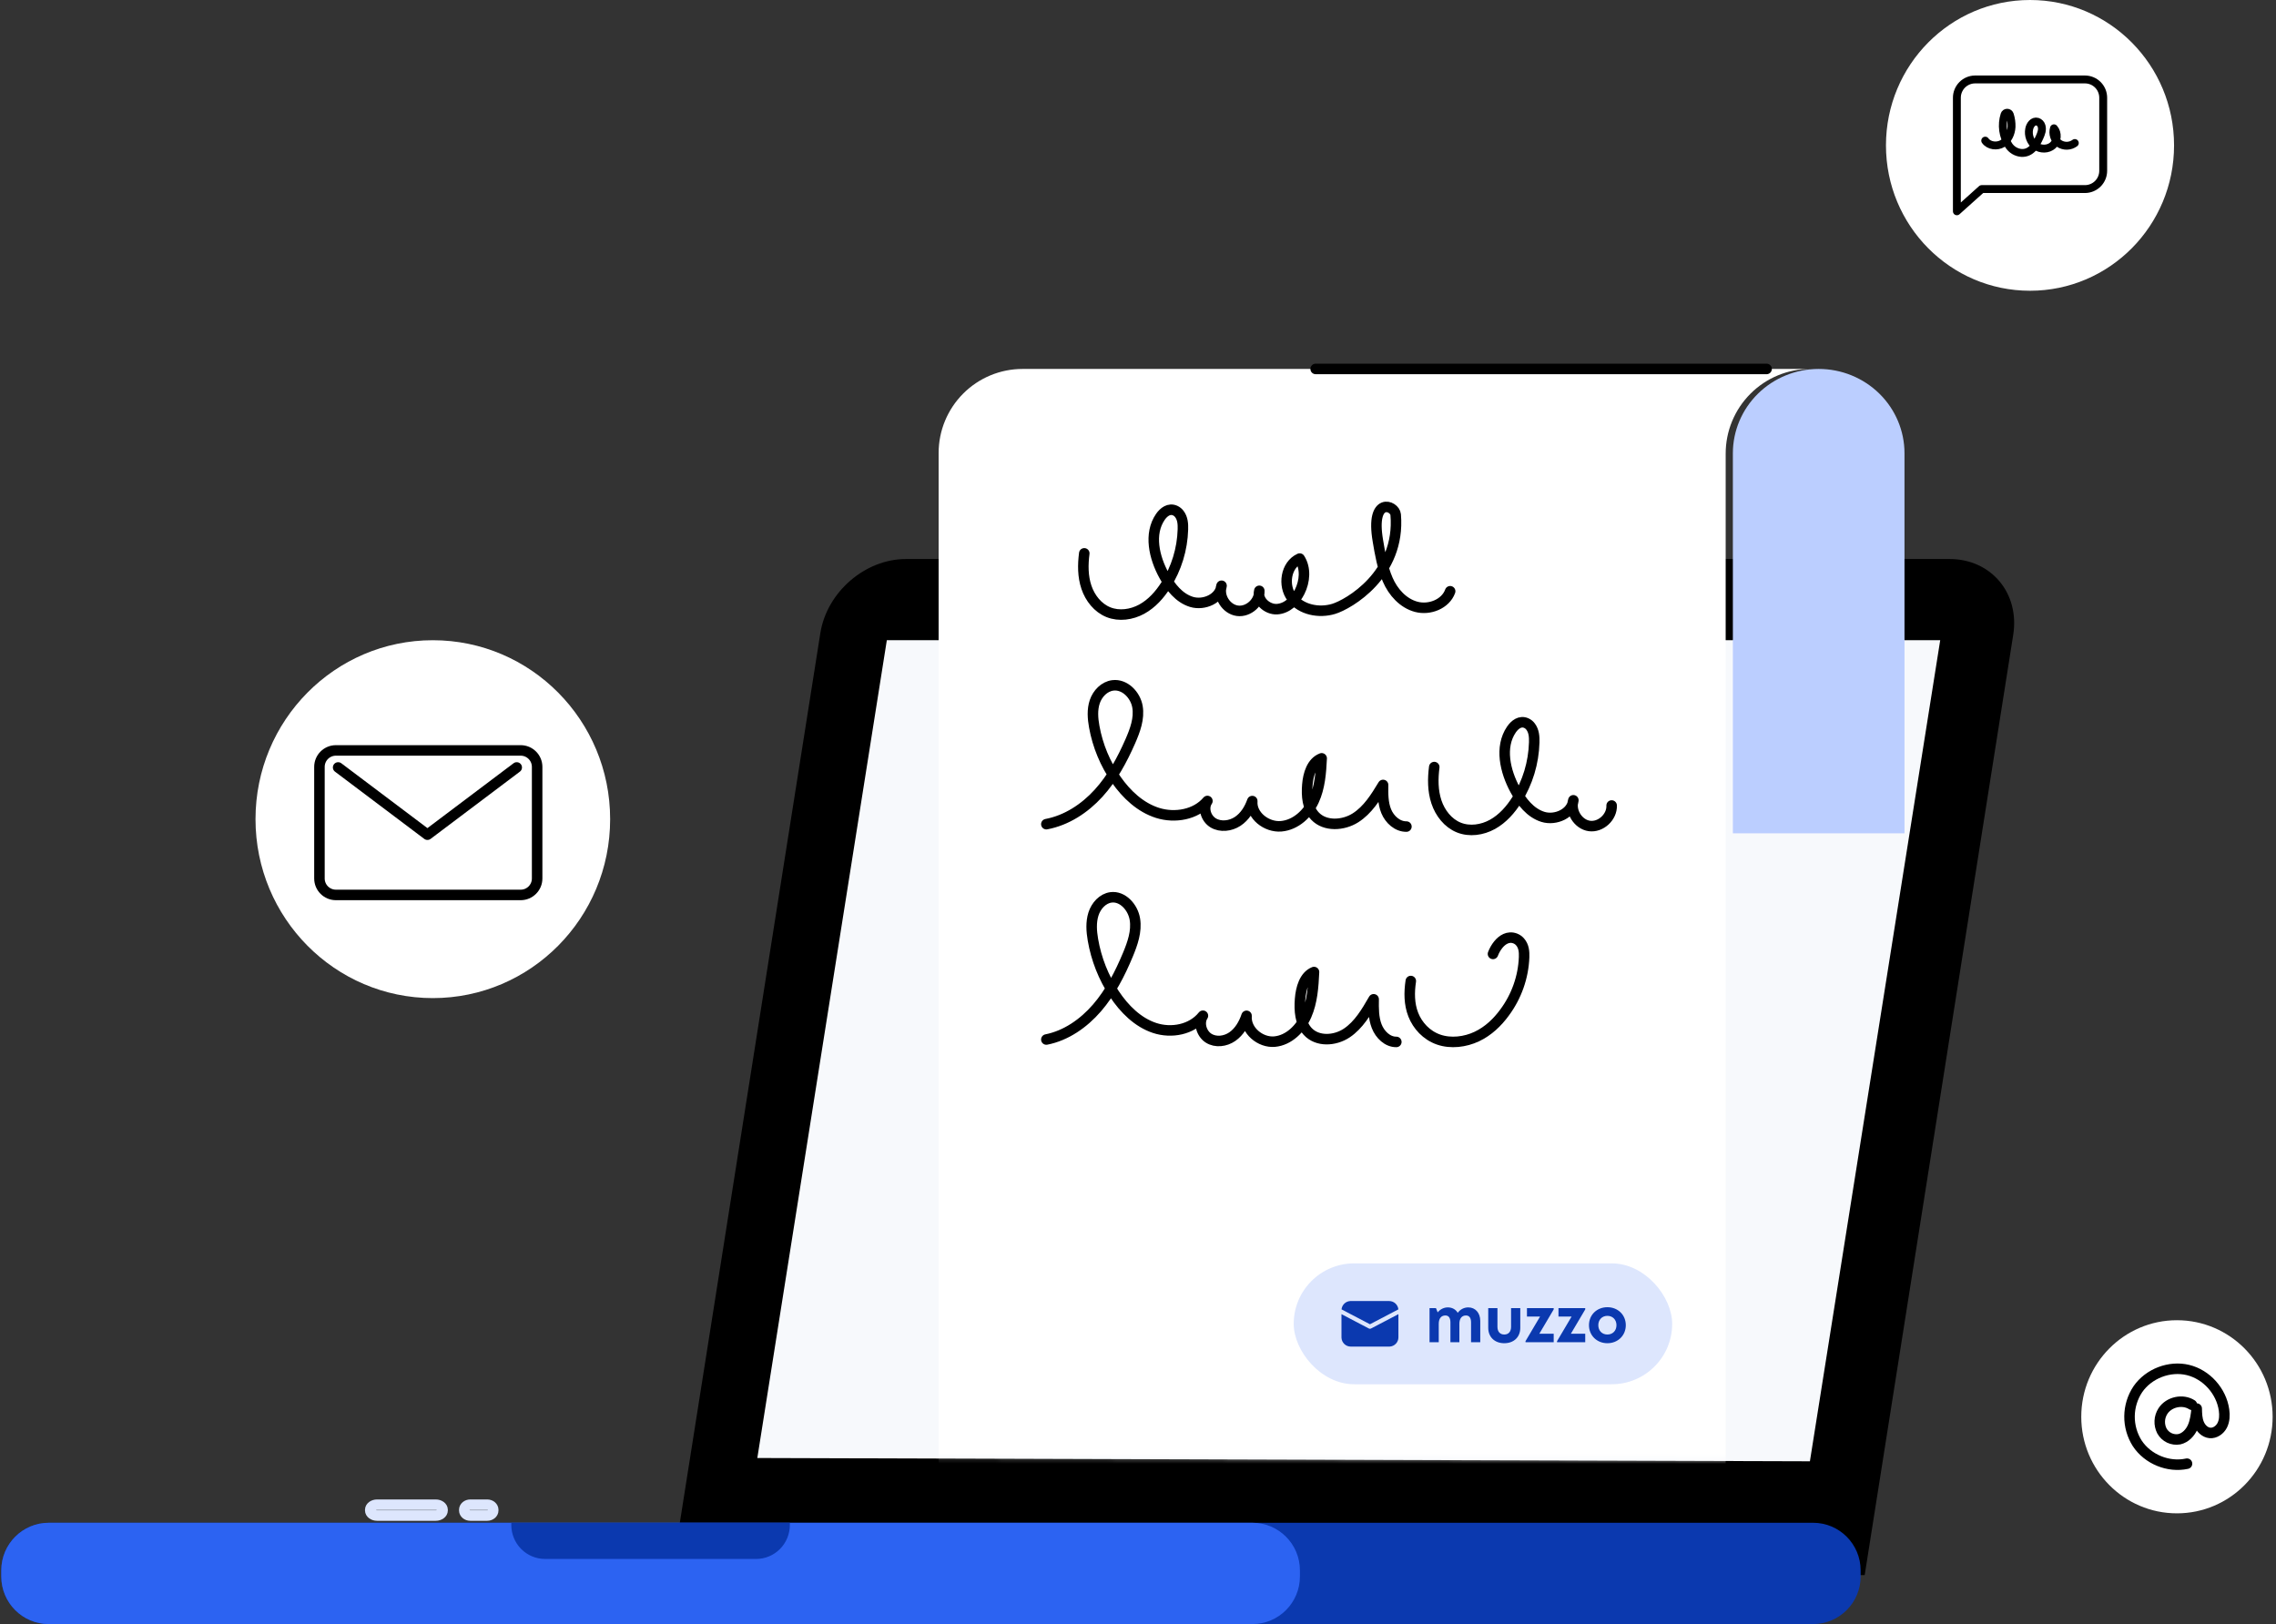
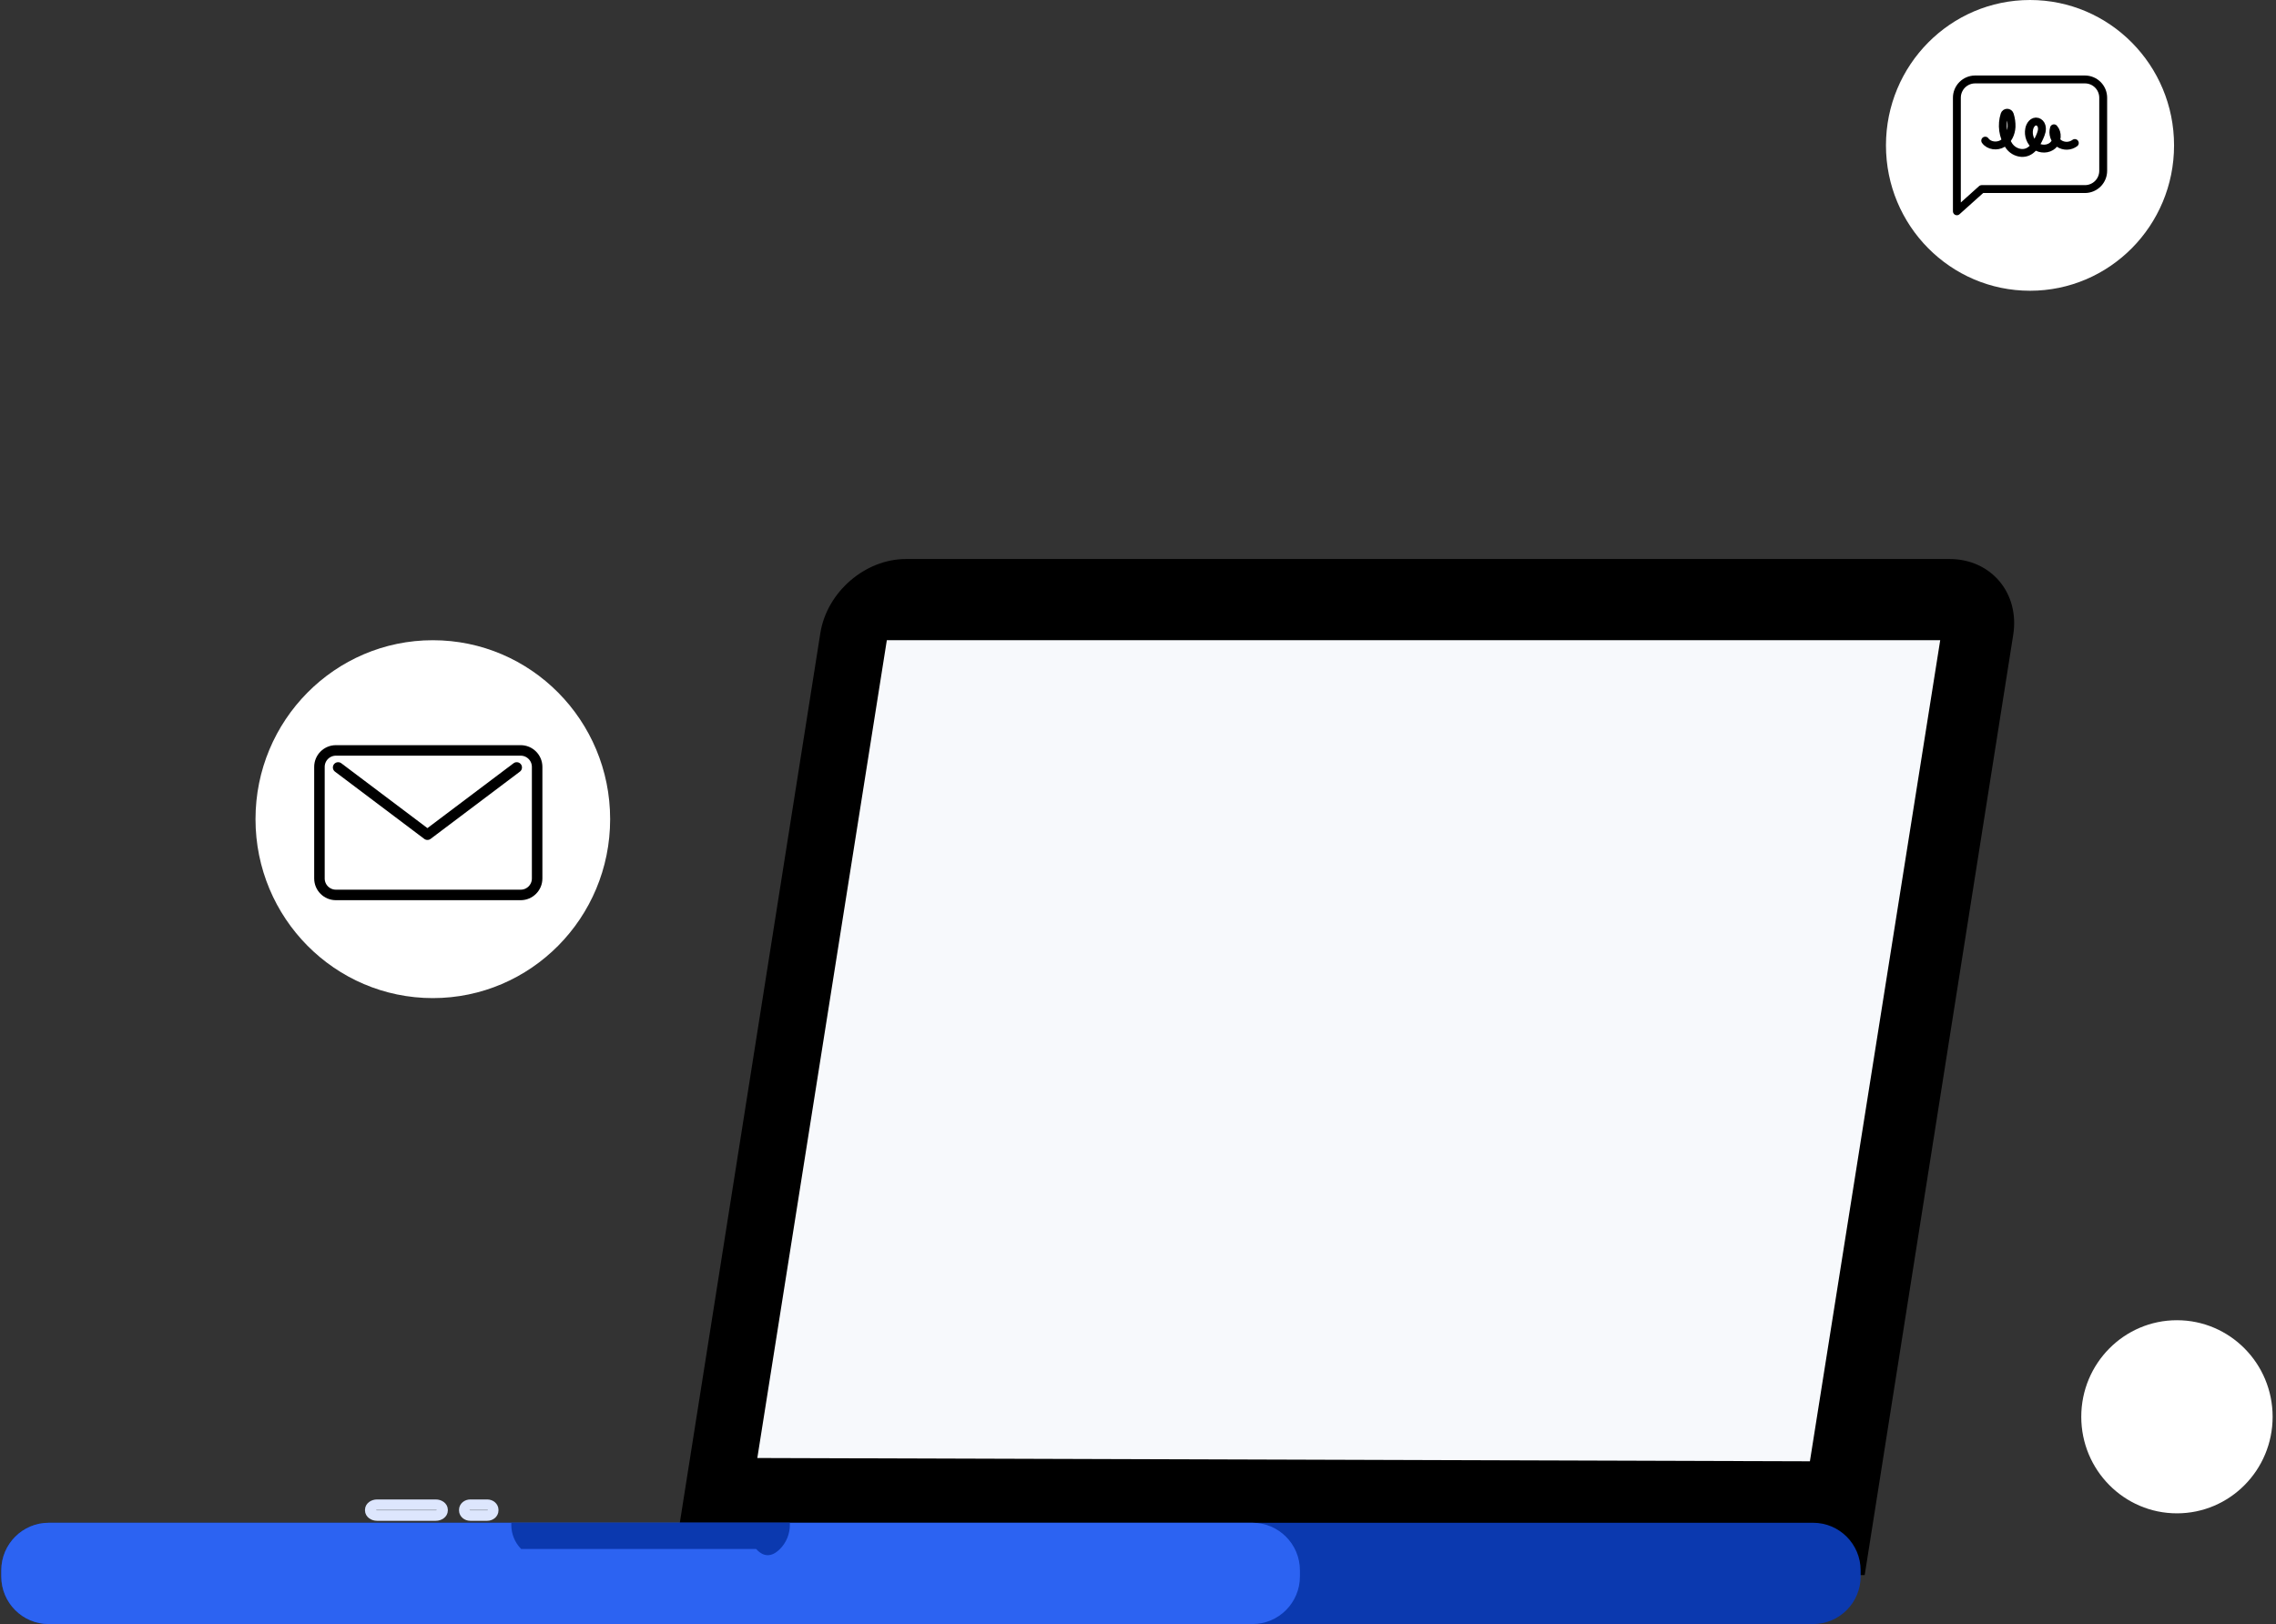
<svg xmlns="http://www.w3.org/2000/svg" width="433" height="309" viewBox="0 0 433 309" fill="none">
  <rect x="0" y="0" width="433" height="309" fill="#333333" stroke="none" />
  <path d="M82.344 189.902C100.975 189.902 116.078 174.66 116.078 155.857C116.078 137.053 100.975 121.811 82.344 121.811C63.713 121.811 48.609 137.053 48.609 155.857C48.609 174.66 63.713 189.902 82.344 189.902Z" fill="white" />
  <path d="M99.056 142.778H63.906C62.176 142.778 60.773 144.18 60.773 145.91V167.142C60.773 168.872 62.176 170.274 63.906 170.274H99.056C100.786 170.274 102.188 168.872 102.188 167.142V145.91C102.188 144.18 100.786 142.778 99.056 142.778Z" stroke="black" stroke-width="2" stroke-linecap="round" stroke-linejoin="round" />
  <path d="M98.305 146.017L81.317 158.812L64.328 146.017" stroke="black" stroke-width="2" stroke-linecap="round" stroke-linejoin="round" />
  <path d="M414.156 287.933C424.209 287.933 432.358 279.708 432.358 269.562C432.358 259.416 424.209 251.191 414.156 251.191C404.103 251.191 395.953 259.416 395.953 269.562C395.953 279.708 404.103 287.933 414.156 287.933Z" fill="white" />
-   <path d="M417.002 267.28C415.243 266.142 412.616 266.72 411.48 268.492C411.123 269.049 410.918 269.69 410.886 270.35C410.854 271.011 410.995 271.669 411.296 272.257C411.615 272.832 412.104 273.293 412.697 273.576C413.29 273.858 413.957 273.949 414.604 273.835C415.769 273.572 416.676 272.607 417.162 271.508C417.648 270.409 417.785 269.192 417.914 267.998C417.935 268.966 417.961 269.959 418.324 270.856C418.687 271.753 419.46 272.547 420.428 272.636C421.395 272.725 422.329 272.055 422.773 271.179C423.217 270.304 423.249 269.268 423.115 268.287C422.615 264.677 419.768 261.512 416.255 260.662C412.742 259.813 408.782 261.33 406.716 264.32C405.703 265.842 405.153 267.625 405.133 269.454C405.114 271.283 405.625 273.078 406.605 274.621C408.609 277.655 412.532 279.259 416.071 278.486" stroke="black" stroke-width="2" stroke-linecap="round" stroke-linejoin="round" />
  <path d="M386.202 55.319C401.337 55.319 413.606 42.936 413.606 27.66C413.606 12.384 401.337 0 386.202 0C371.066 0 358.797 12.384 358.797 27.66C358.797 42.936 371.066 55.319 386.202 55.319Z" fill="white" />
  <path d="M372.289 40.203L377.006 35.973H396.668C397.59 35.968 398.471 35.598 399.119 34.944C399.768 34.289 400.13 33.404 400.126 32.483V18.606C400.13 17.685 399.768 16.8 399.119 16.146C398.471 15.491 397.59 15.121 396.668 15.117H375.746C374.825 15.121 373.944 15.491 373.295 16.146C372.647 16.8 372.285 17.685 372.289 18.606V40.203Z" stroke="black" stroke-width="1.5" stroke-linecap="round" stroke-linejoin="round" />
  <path d="M377.68 26.756C378.392 27.766 379.952 27.937 380.993 27.299C382.033 26.66 382.622 25.392 382.687 24.152C382.714 23.362 382.604 22.573 382.362 21.821C382.329 21.713 382.262 21.618 382.171 21.55C382.08 21.483 381.97 21.447 381.857 21.447C381.743 21.447 381.633 21.483 381.542 21.55C381.451 21.618 381.384 21.713 381.351 21.821C381.044 22.794 380.957 23.822 381.096 24.832C381.236 25.843 381.598 26.809 382.157 27.662C382.421 28.069 382.775 28.409 383.192 28.658C383.608 28.906 384.075 29.056 384.559 29.096C386.42 29.208 387.372 27.564 388.039 26.066C388.331 25.404 388.617 24.695 388.392 23.963C388.34 23.776 388.242 23.604 388.108 23.464C387.973 23.324 387.806 23.22 387.622 23.16C386.799 22.925 386.187 23.773 386.044 24.556C385.928 25.149 385.979 25.762 386.19 26.328C386.401 26.893 386.763 27.39 387.238 27.763C388.205 28.47 389.662 28.458 390.549 27.652C391.435 26.846 391.559 25.293 390.756 24.41C390.602 24.93 390.612 25.485 390.785 26C390.957 26.514 391.284 26.963 391.72 27.286C392.167 27.588 392.696 27.743 393.235 27.73C393.773 27.716 394.294 27.536 394.726 27.213" stroke="black" stroke-width="1.5" stroke-linecap="round" stroke-linejoin="round" />
  <path d="M353.896 298.677H128.931L157.054 120.62C158.209 113.297 165.07 107.359 172.364 107.359H370.888C378.193 107.359 383.177 113.297 382.021 120.62L353.896 298.677Z" fill="black" stroke="black" stroke-width="2" stroke-miterlimit="10" />
  <path d="M344.328 278.031L144.077 277.406L168.716 121.811H369.117L344.328 278.031Z" fill="#F7F9FC" />
  <path d="M9.28 289.73H344.94C349.931 289.73 353.977 293.787 353.977 298.79V299.94C353.977 304.944 349.931 309 344.94 309H9.28C4.29 309 0.244 304.944 0.244 299.94V298.79C0.244 293.787 4.29 289.73 9.28 289.73Z" fill="#0B39AF" />
  <path d="M9.276 289.73H238.271C243.26 289.73 247.305 293.787 247.305 298.79V299.94C247.305 304.944 243.26 309 238.271 309H9.276C4.287 309 0.242 304.944 0.242 299.94V298.79C0.242 293.787 4.287 289.73 9.276 289.73Z" fill="#2C63F2" />
-   <path d="M150.266 289.73H97.275V290.146C97.275 291.861 97.95 293.506 99.152 294.718C100.354 295.931 101.985 296.612 103.685 296.612H143.855C145.555 296.612 147.186 295.931 148.388 294.718C149.59 293.506 150.266 291.861 150.266 290.146V289.736V289.73Z" fill="#0B39AF" />
+   <path d="M150.266 289.73H97.275V290.146C97.275 291.861 97.95 293.506 99.152 294.718H143.855C145.555 296.612 147.186 295.931 148.388 294.718C149.59 293.506 150.266 291.861 150.266 290.146V289.736V289.73Z" fill="#0B39AF" />
  <path d="M82.896 286.29H71.743C71.022 286.29 70.438 286.724 70.438 287.259V287.384C70.438 287.92 71.022 288.354 71.743 288.354H82.896C83.617 288.354 84.201 287.92 84.201 287.384V287.259C84.201 286.724 83.617 286.29 82.896 286.29Z" stroke="#DDE6FD" stroke-width="2" stroke-miterlimit="10" />
  <path d="M92.69 286.29H89.472C88.84 286.29 88.328 286.724 88.328 287.259V287.384C88.328 287.92 88.84 288.354 89.472 288.354H92.69C93.322 288.354 93.834 287.92 93.834 287.384V287.259C93.834 286.724 93.322 286.29 92.69 286.29Z" stroke="#DDE6FD" stroke-width="2" stroke-miterlimit="10" />
  <mask id="mask0_845_3323" style="mask-type:alpha" maskUnits="userSpaceOnUse" x="74" y="54" width="324" height="224">
-     <path d="M361.796 277.701L74.706 276.807L110.03 54.172H397.336L361.796 277.701Z" fill="white" />
-   </mask>
+     </mask>
  <g mask="url(#mask0_845_3323)">
    <path d="M345.998 70.196C350.327 70.196 354.48 71.886 357.542 74.895C360.603 77.905 362.323 81.986 362.323 86.242V158.547H329.672V86.237C329.673 81.982 331.394 77.902 334.455 74.894C337.517 71.886 341.669 70.196 345.998 70.196Z" fill="#BBCEFF" />
    <path d="M328.304 86.294C328.305 82.024 330 77.93 333.016 74.911C336.033 71.892 340.123 70.196 344.388 70.196H194.544C190.308 70.196 186.245 71.881 183.249 74.88C180.253 77.879 178.57 81.947 178.57 86.188V326.926H312.226C314.336 326.926 316.426 326.51 318.376 325.702C320.326 324.894 322.097 323.709 323.59 322.215C325.082 320.721 326.266 318.947 327.073 316.996C327.881 315.044 328.297 312.952 328.297 310.839L328.304 86.294Z" fill="white" />
    <path d="M336.087 70.196H250.297" stroke="black" stroke-width="2" stroke-linecap="round" stroke-linejoin="round" />
    <path d="M268.399 186.652C268.076 188.796 268.071 191.022 268.878 193.072C269.686 195.122 271.366 196.985 273.688 197.793C276.011 198.6 278.75 198.261 280.955 197.217C283.16 196.173 284.885 194.495 286.227 192.662C288.512 189.585 289.81 185.915 289.956 182.117C289.99 181.101 289.923 180.043 289.177 179.194C288.933 178.916 288.624 178.699 288.276 178.562C286.915 178.033 285.757 178.843 285.041 179.732C284.613 180.265 284.274 180.861 284.034 181.497" stroke="black" stroke-width="2" stroke-linecap="round" stroke-linejoin="round" />
    <path d="M199.062 197.783C202.812 197.042 206.152 194.716 208.701 191.767C211.251 188.817 213.068 185.271 214.583 181.635C215.473 179.491 216.279 177.192 215.909 174.899C215.539 172.607 213.564 170.437 211.344 170.739C209.769 170.954 208.516 172.348 208.023 173.911C207.53 175.474 207.646 177.177 207.924 178.8C208.556 182.483 209.942 185.994 211.996 189.11C213.893 191.969 216.455 194.521 219.647 195.581C222.84 196.642 226.71 195.932 228.852 193.256C227.963 194.621 228.579 196.675 229.936 197.53C231.293 198.386 233.121 198.152 234.443 197.235C235.764 196.318 236.632 194.831 237.153 193.275C236.916 196.072 239.789 198.424 242.483 198.183C245.177 197.943 247.419 195.734 248.538 193.18C249.658 190.625 249.852 187.749 249.985 184.943C248.14 185.684 247.497 188.04 247.336 190.084C247.165 192.246 247.336 194.643 248.759 196.22C250.613 198.257 253.946 198.059 256.216 196.544C258.485 195.029 259.949 192.536 261.332 190.13C261.305 191.862 261.286 193.649 261.913 195.255C262.539 196.861 263.976 198.259 265.646 198.24" stroke="black" stroke-width="2" stroke-linecap="round" stroke-linejoin="round" />
    <path d="M272.861 145.945C272.574 148.158 272.571 150.455 273.274 152.571C273.977 154.688 275.469 156.611 277.52 157.444C279.571 158.277 281.986 157.927 283.932 156.85C285.878 155.772 287.401 154.04 288.589 152.149C290.633 148.884 291.77 145.124 291.879 141.263C291.908 140.215 291.85 139.12 291.191 138.246C290.984 137.965 290.711 137.741 290.397 137.594C289.201 137.045 288.173 137.884 287.542 138.802C285.271 142.133 286.328 146.749 288.26 150.293C289.455 152.511 291.143 154.68 293.538 155.422C295.934 156.164 299.051 154.782 299.326 152.267C298.662 154.357 300.228 156.857 302.382 157.154C304.536 157.451 306.702 155.451 306.609 153.257" stroke="black" stroke-width="2" stroke-linecap="round" stroke-linejoin="round" />
    <path d="M199.062 156.808C202.92 156.084 206.358 153.814 208.985 150.934C211.612 148.054 213.473 144.592 215.035 141.042C215.949 138.949 216.781 136.704 216.401 134.466C216.02 132.228 213.988 130.109 211.702 130.404C210.081 130.614 208.793 131.975 208.278 133.501C207.763 135.027 207.891 136.69 208.177 138.274C208.829 141.888 210.255 145.323 212.361 148.352C214.312 151.143 216.951 153.635 220.235 154.67C223.519 155.705 227.502 155.012 229.706 152.399C228.787 153.732 229.422 155.738 230.819 156.573C232.215 157.408 234.095 157.178 235.454 156.284C236.812 155.391 237.705 153.937 238.241 152.416C238.005 155.149 240.951 157.445 243.727 157.21C246.503 156.975 248.804 154.819 249.954 152.325C251.105 149.831 251.308 147.021 251.443 144.283C249.553 145.006 248.884 147.307 248.719 149.303C248.542 151.413 248.719 153.753 250.193 155.293C252.1 157.282 255.527 157.089 257.864 155.61C260.2 154.13 261.703 151.697 263.125 149.347C263.099 151.038 263.083 152.783 263.725 154.351C264.368 155.919 265.851 157.285 267.566 157.266" stroke="black" stroke-width="2" stroke-linecap="round" stroke-linejoin="round" />
    <path d="M206.279 105.282C205.998 107.437 205.993 109.675 206.689 111.736C207.385 113.797 208.855 115.67 210.879 116.482C212.903 117.294 215.285 116.953 217.205 115.903C219.125 114.854 220.628 113.167 221.8 111.322C223.815 108.145 224.935 104.486 225.043 100.728C225.072 99.707 225.015 98.641 224.364 97.79C224.159 97.517 223.89 97.299 223.581 97.154C222.402 96.62 221.387 97.437 220.765 98.331C218.524 101.576 219.566 106.072 221.472 109.524C222.663 111.684 224.319 113.797 226.683 114.52C229.046 115.242 232.122 113.896 232.394 111.447C231.738 113.482 233.283 115.917 235.408 116.207C237.534 116.496 239.671 114.548 239.579 112.411C239.107 114.242 241.084 116.023 242.971 115.899C244.858 115.774 246.41 114.277 247.259 112.59C248.247 110.621 248.455 108.119 247.259 106.275C244.603 107.477 244.016 111.418 245.787 113.729C247.559 116.04 250.941 116.694 253.729 115.847C256.518 115 266.491 109.336 265.524 97.919C265.37 96.124 260.7 94.406 262.132 102.86C262.563 105.418 262.976 107.875 263.997 110.261C265.019 112.647 266.927 114.786 269.439 115.456C271.951 116.127 275.006 114.934 275.886 112.494" stroke="black" stroke-width="2" stroke-linecap="round" stroke-linejoin="round" />
    <rect x="246.125" y="240.374" width="72" height="23" rx="11.5" fill="#DDE6FD" />
    <path d="M266.044 250.037V254.447C266.044 254.897 265.872 255.329 265.563 255.656C265.255 255.983 264.832 256.179 264.384 256.205L264.284 256.207H256.971C256.522 256.207 256.089 256.035 255.762 255.727C255.435 255.418 255.239 254.996 255.214 254.547L255.211 254.447V250.037L260.439 252.775C260.497 252.806 260.562 252.822 260.628 252.822C260.693 252.822 260.758 252.806 260.816 252.775L266.044 250.037ZM256.971 247.541H264.284C264.72 247.541 265.141 247.703 265.465 247.995C265.788 248.288 265.992 248.69 266.036 249.125L260.628 251.958L255.22 249.125C255.262 248.708 255.451 248.319 255.754 248.03C256.056 247.74 256.452 247.567 256.871 247.543L256.971 247.541H264.284H256.971Z" fill="#0B39AF" />
    <path d="M279.333 248.75C278.505 248.75 277.773 249.158 277.329 249.782C276.945 249.134 276.273 248.75 275.445 248.75C274.677 248.75 273.969 249.122 273.513 249.698L273.189 248.894H271.965V255.374H273.717V251.87C273.717 250.862 274.185 250.286 274.977 250.286C275.601 250.286 275.937 250.742 275.937 251.606V255.374H277.641V251.87C277.641 250.862 278.109 250.286 278.889 250.286C279.525 250.286 279.861 250.742 279.861 251.606V255.374H281.613V251.318C281.613 249.794 280.677 248.75 279.333 248.75ZM286.179 255.566C288.015 255.566 289.227 254.39 289.227 252.638V248.894H287.475V252.446C287.475 253.358 286.995 253.91 286.179 253.91C285.375 253.91 284.883 253.37 284.883 252.446V248.894H283.131V252.638C283.131 254.39 284.355 255.566 286.179 255.566ZM292.848 253.766L295.584 249.134V248.894H290.496V250.49H292.992L290.22 255.182V255.374H295.584V253.766H292.848ZM298.848 253.766L301.584 249.134V248.894H296.496V250.49H298.992L296.22 255.182V255.374H301.584V253.766H298.848ZM305.799 255.566C307.803 255.566 309.303 254.09 309.303 252.134C309.303 250.178 307.803 248.714 305.799 248.714C303.795 248.714 302.295 250.178 302.295 252.134C302.295 254.09 303.795 255.566 305.799 255.566ZM305.799 253.91C304.791 253.91 304.071 253.19 304.071 252.134C304.071 251.09 304.791 250.358 305.799 250.358C306.807 250.358 307.527 251.09 307.527 252.134C307.527 253.19 306.807 253.91 305.799 253.91Z" fill="#0B39AF" />
  </g>
</svg>